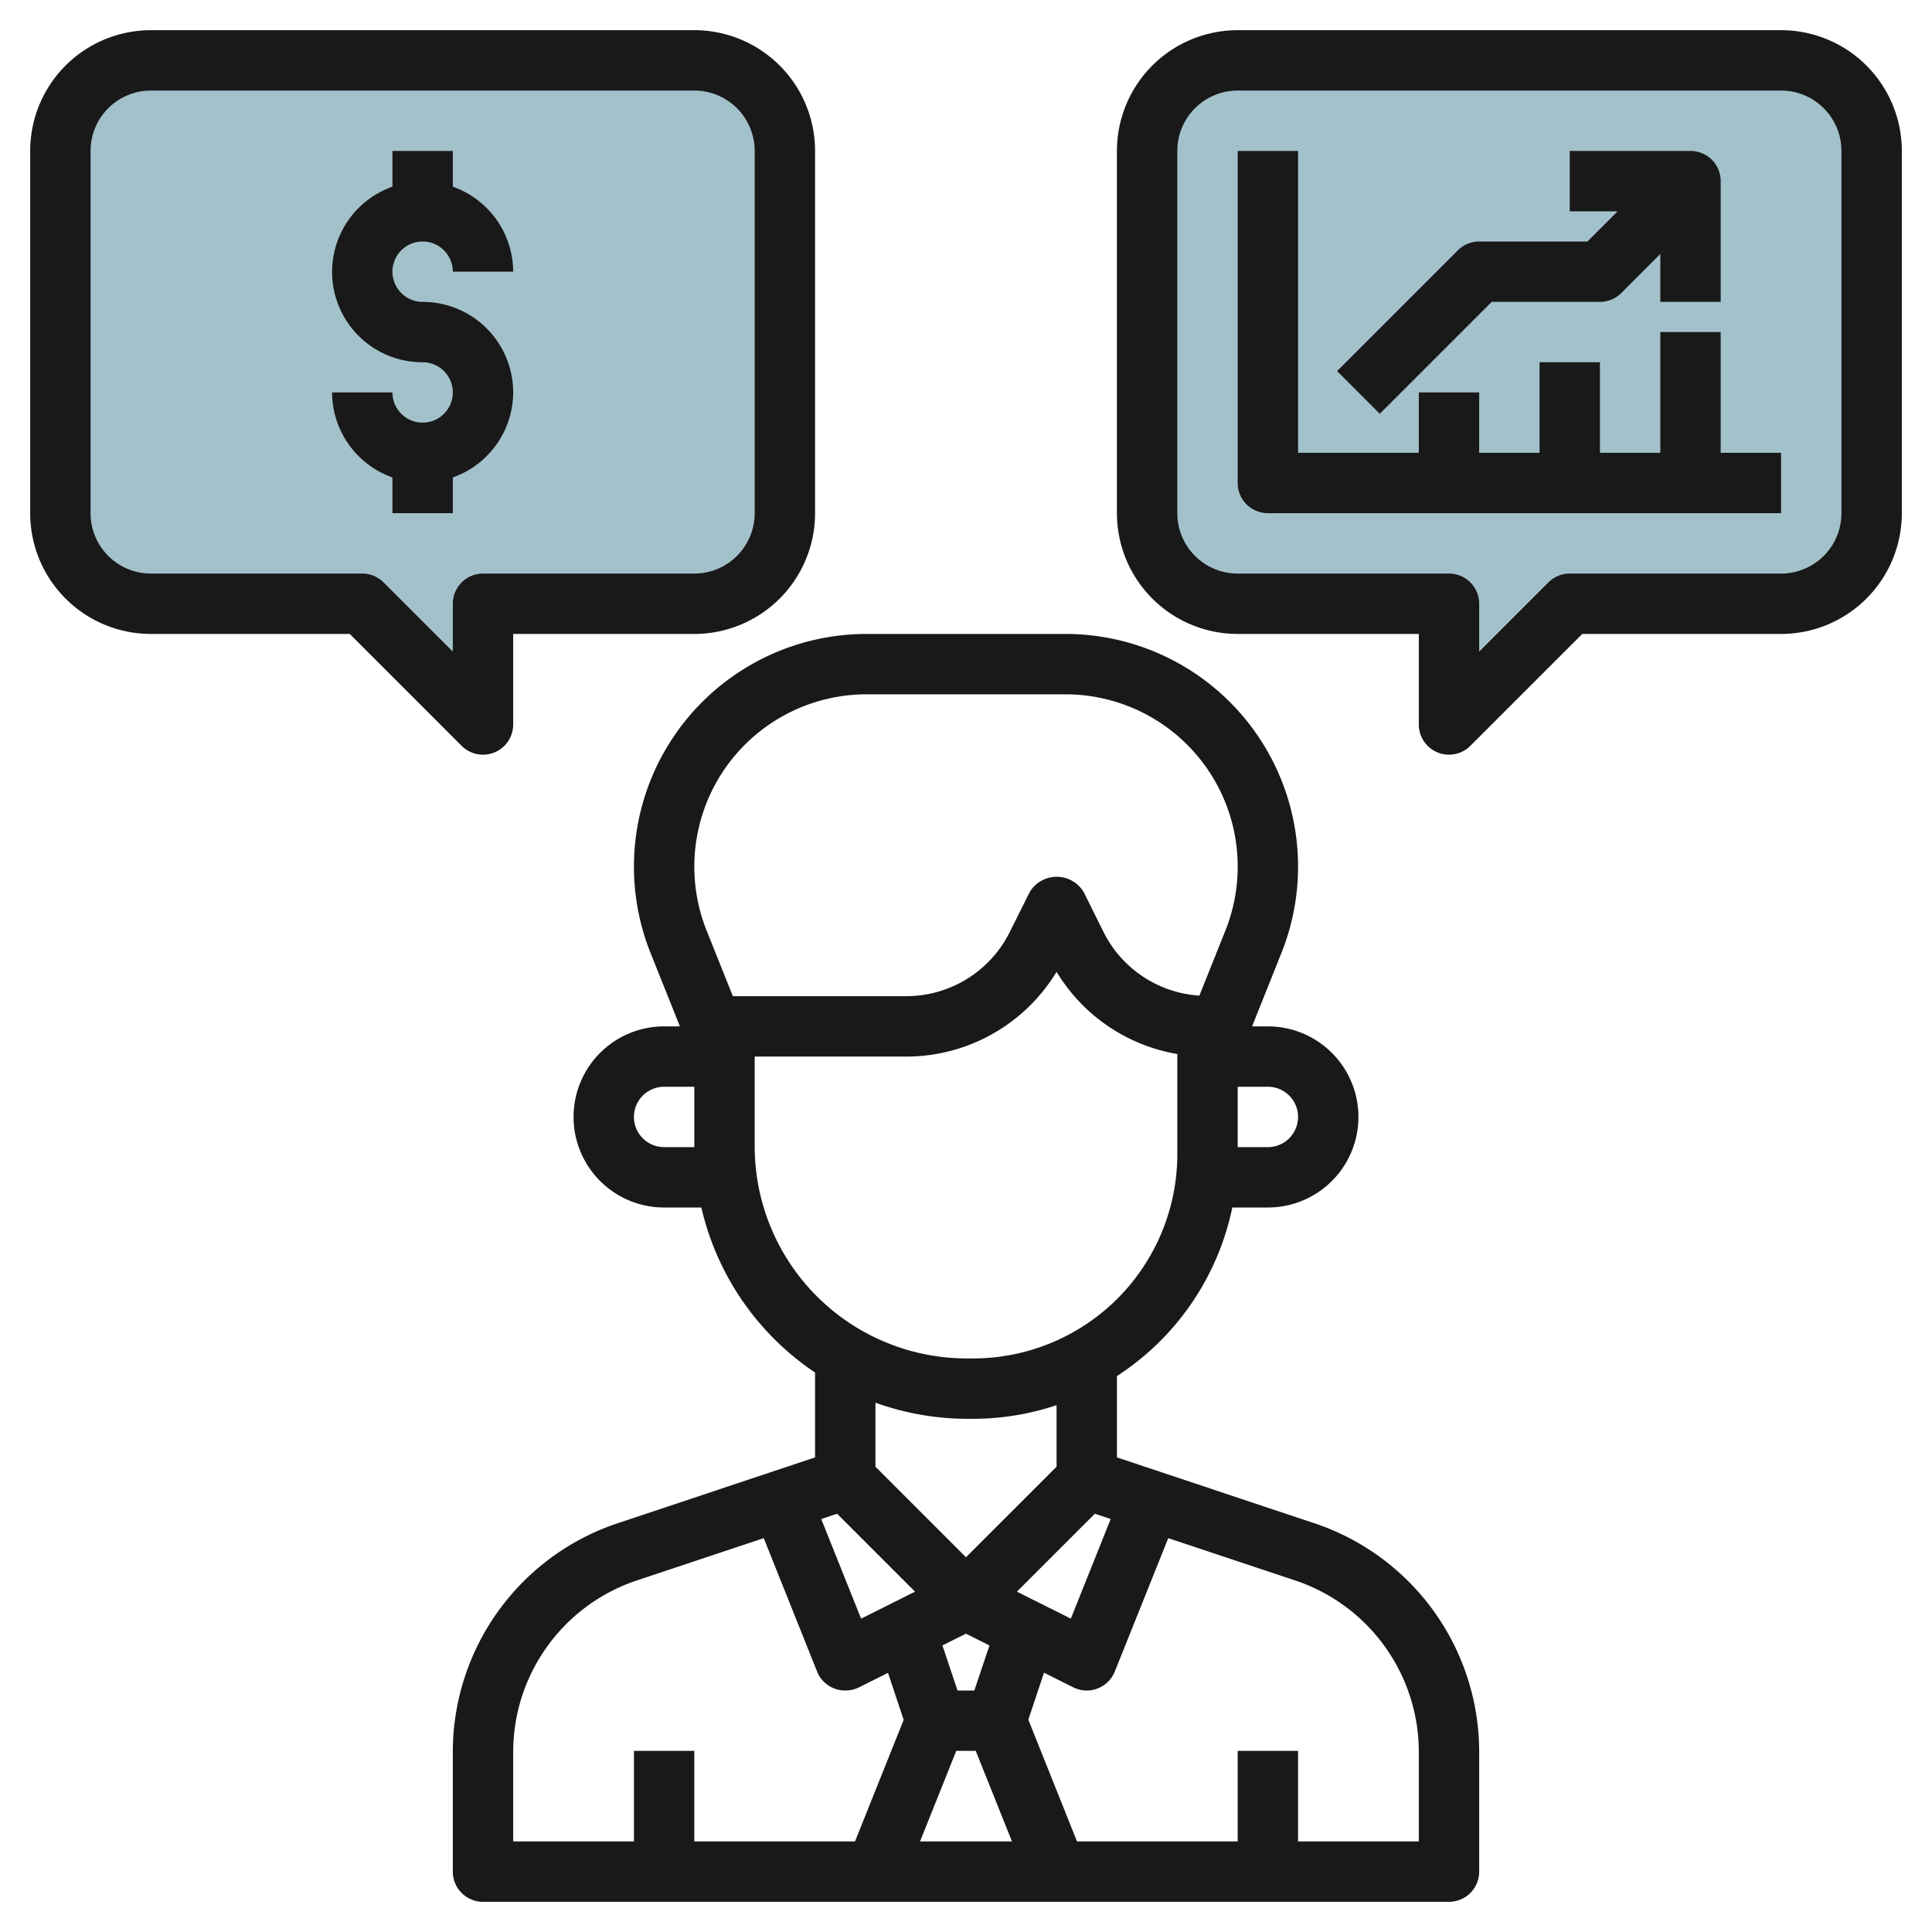
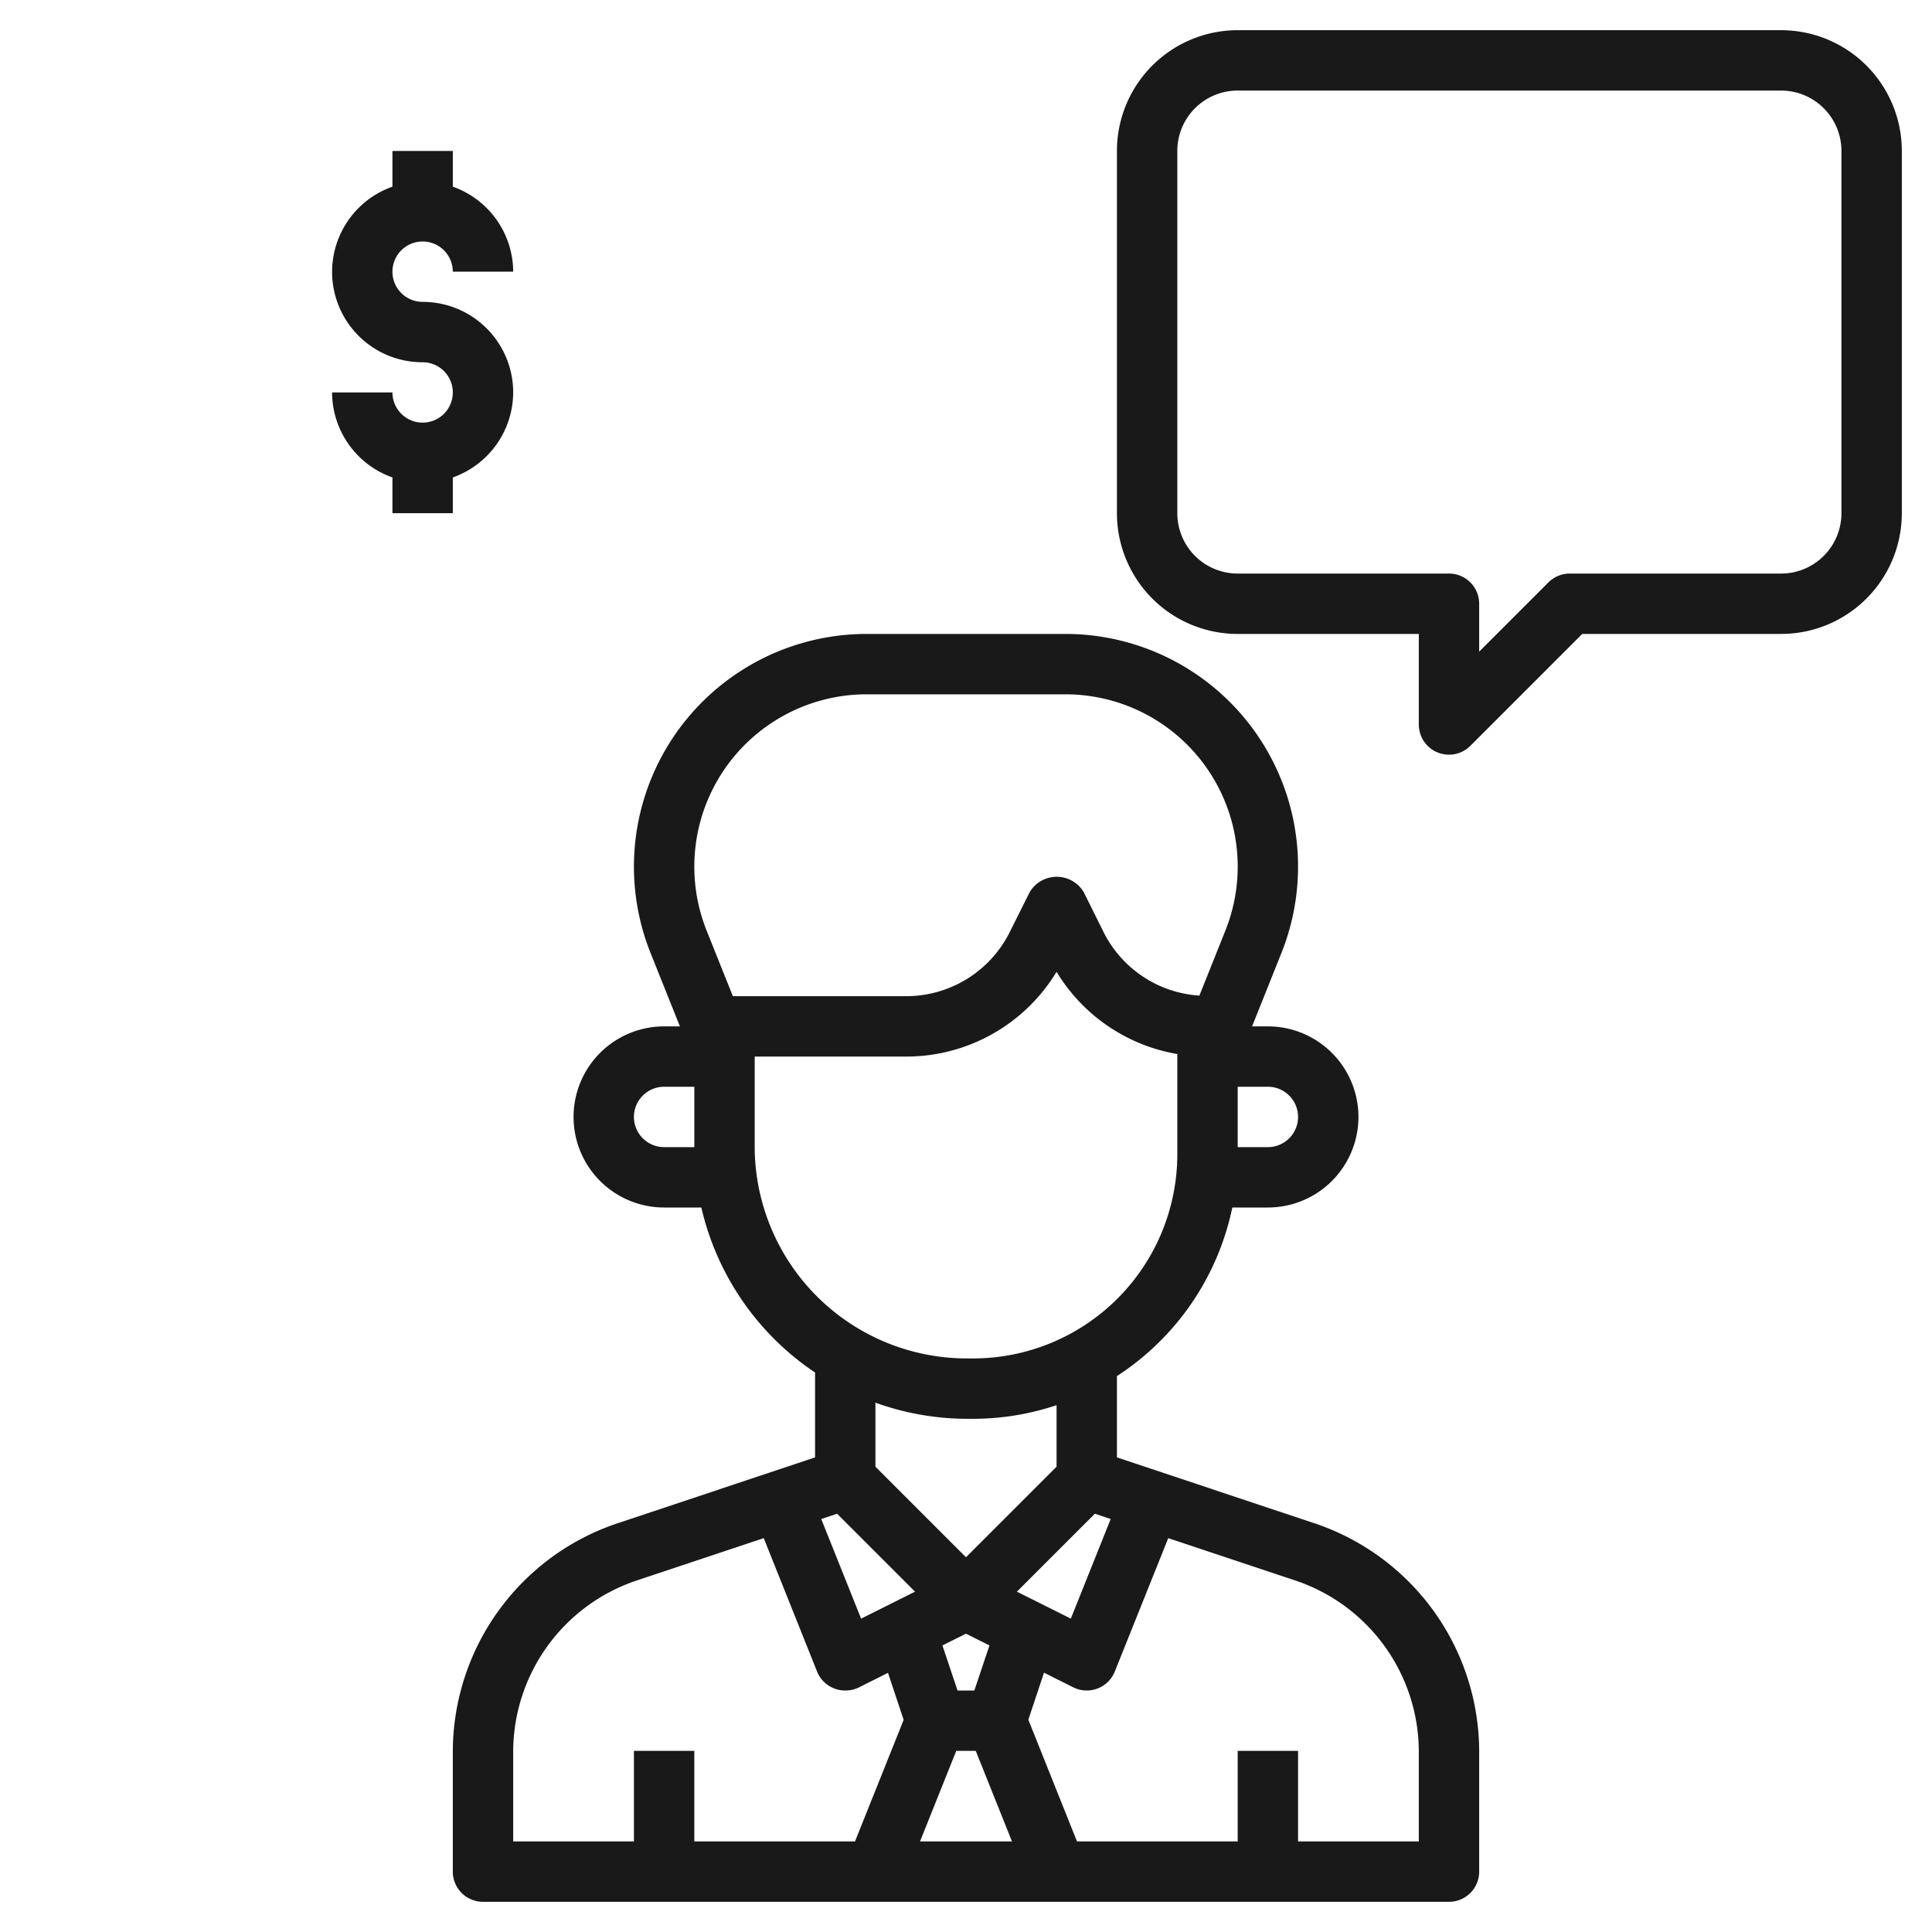
<svg xmlns="http://www.w3.org/2000/svg" id="Layer_3" data-name="Layer 3" viewBox="0 0 64 64" width="512" height="512">
-   <path d="M26,17V5a3,3,0,0,0-3-3H5A3,3,0,0,0,2,5V17a3,3,0,0,0,3,3h7l4,4V20h7A3,3,0,0,0,26,17Z" style="fill:#a3c1ca" />
-   <path d="M38,17V5a3,3,0,0,1,3-3H59a3,3,0,0,1,3,3V17a3,3,0,0,1-3,3H52l-4,4V20H41A3,3,0,0,1,38,17Z" style="fill:#a3c1ca" />
  <path d="M43.53,50.456,37,48.279V45.584A8.779,8.779,0,0,0,40.822,40H42a3,3,0,0,0,0-6h-.523l.971-2.429A7.707,7.707,0,0,0,35.292,21H28.708a7.709,7.709,0,0,0-7.157,10.571L22.523,34H22a3,3,0,0,0,0,6h1.233A9.022,9.022,0,0,0,27,45.467v2.812l-6.53,2.177A7.99,7.99,0,0,0,15,58.045V62a1,1,0,0,0,1,1H48a1,1,0,0,0,1-1V58.045A7.99,7.99,0,0,0,43.53,50.456Zm-15.8-.312,2.582,2.582-1.787.894-1.32-3.3ZM31.677,58h.646l1.2,3H30.477Zm.6-2h-.558l-.5-1.493L32,54.118l.777.389Zm1.409-3.274,2.582-2.582.525.175-1.32,3.3ZM42,36a1,1,0,0,1,0,2H41V36ZM28.708,23h6.584a5.707,5.707,0,0,1,5.3,7.828l-.861,2.153a3.823,3.823,0,0,1-3.177-2.111L35.9,29.553a1.042,1.042,0,0,0-1.79,0l-.658,1.317A3.832,3.832,0,0,1,30,33H24.277l-.869-2.172A5.709,5.709,0,0,1,28.708,23ZM22,38a1,1,0,0,1,0-2h1v2Zm3,0V35h5a5.817,5.817,0,0,0,5-2.808,5.813,5.813,0,0,0,4,2.724V38.24A6.768,6.768,0,0,1,32.24,45h-.2A7.03,7.03,0,0,1,25,38Zm7.039,9h.2A8.725,8.725,0,0,0,35,46.548v2.038l-3,3-3-3V46.465A9.007,9.007,0,0,0,32.039,47ZM17,58.045a5.993,5.993,0,0,1,4.1-5.692l4.2-1.4,1.767,4.419a1,1,0,0,0,.574.563A.987.987,0,0,0,28,56a1.012,1.012,0,0,0,.447-.1l.969-.485.519,1.558L28.323,61H23V58H21v3H17ZM47,61H43V58H41v3H35.677l-1.612-4.032.519-1.558.969.485A1,1,0,0,0,36,56a.987.987,0,0,0,.355-.065,1,1,0,0,0,.574-.563L38.7,50.953l4.2,1.4A5.993,5.993,0,0,1,47,58.045Z" style="fill:#191919" />
  <path d="M59,1H41a4,4,0,0,0-4,4V17a4,4,0,0,0,4,4h6v3a1,1,0,0,0,1.707.707L52.414,21H59a4,4,0,0,0,4-4V5A4,4,0,0,0,59,1Zm2,16a2,2,0,0,1-2,2H52a1,1,0,0,0-.707.293L49,21.586V20a1,1,0,0,0-1-1H41a2,2,0,0,1-2-2V5a2,2,0,0,1,2-2H59a2,2,0,0,1,2,2Z" style="fill:#191919" />
-   <path d="M49.414,10H53a1,1,0,0,0,.707-.293L55,8.414V10h2V6a1,1,0,0,0-1-1H52V7h1.586l-1,1H49a1,1,0,0,0-.707.293l-4,4,1.414,1.414Z" style="fill:#191919" />
-   <path d="M57,11H55v4H53V12H51v3H49V13H47v2H43V5H41V16a1,1,0,0,0,1,1H59V15H57Z" style="fill:#191919" />
-   <path d="M16,25a1,1,0,0,0,1-1V21h6a4,4,0,0,0,4-4V5a4,4,0,0,0-4-4H5A4,4,0,0,0,1,5V17a4,4,0,0,0,4,4h6.586l3.707,3.707A1,1,0,0,0,16,25Zm-1-5v1.586l-2.293-2.293A1,1,0,0,0,12,19H5a2,2,0,0,1-2-2V5A2,2,0,0,1,5,3H23a2,2,0,0,1,2,2V17a2,2,0,0,1-2,2H16A1,1,0,0,0,15,20Z" style="fill:#191919" />
  <path d="M17,13a3,3,0,0,0-3-3,1,1,0,1,1,1-1h2a3,3,0,0,0-2-2.816V5H13V6.184A2.993,2.993,0,0,0,14,12a1,1,0,1,1-1,1H11a3,3,0,0,0,2,2.816V17h2V15.816A3,3,0,0,0,17,13Z" style="fill:#191919" />
</svg>